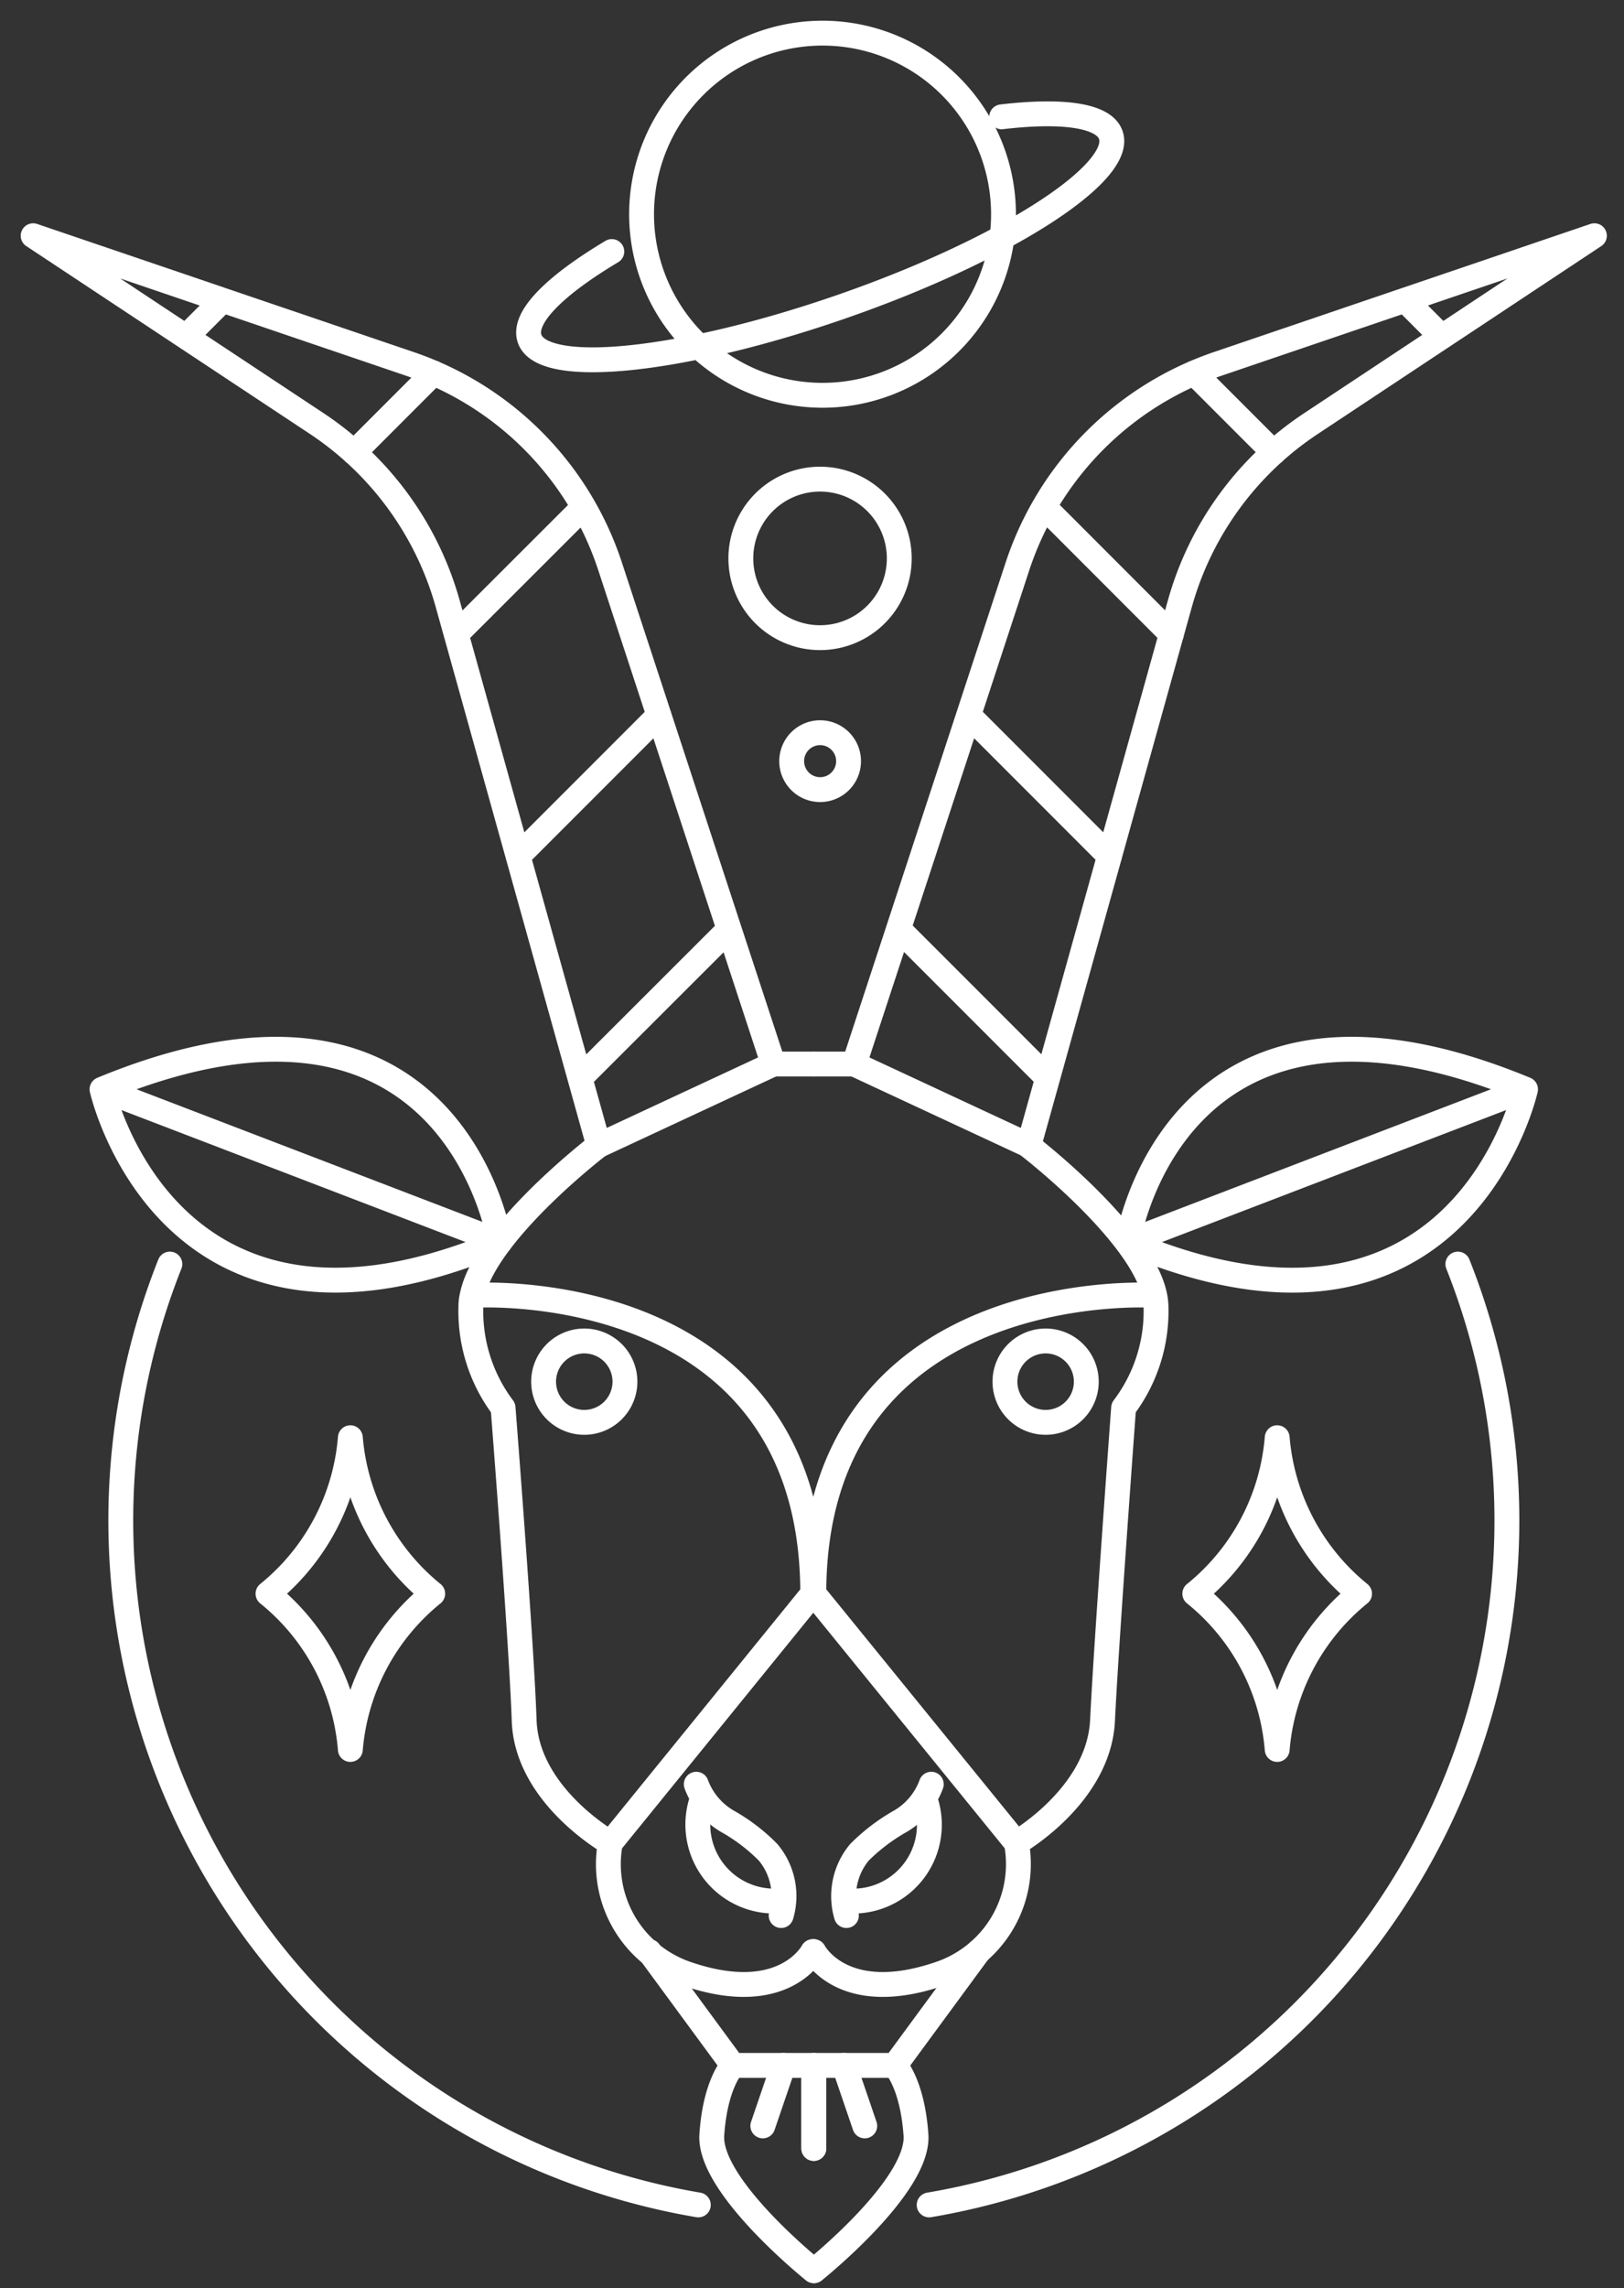
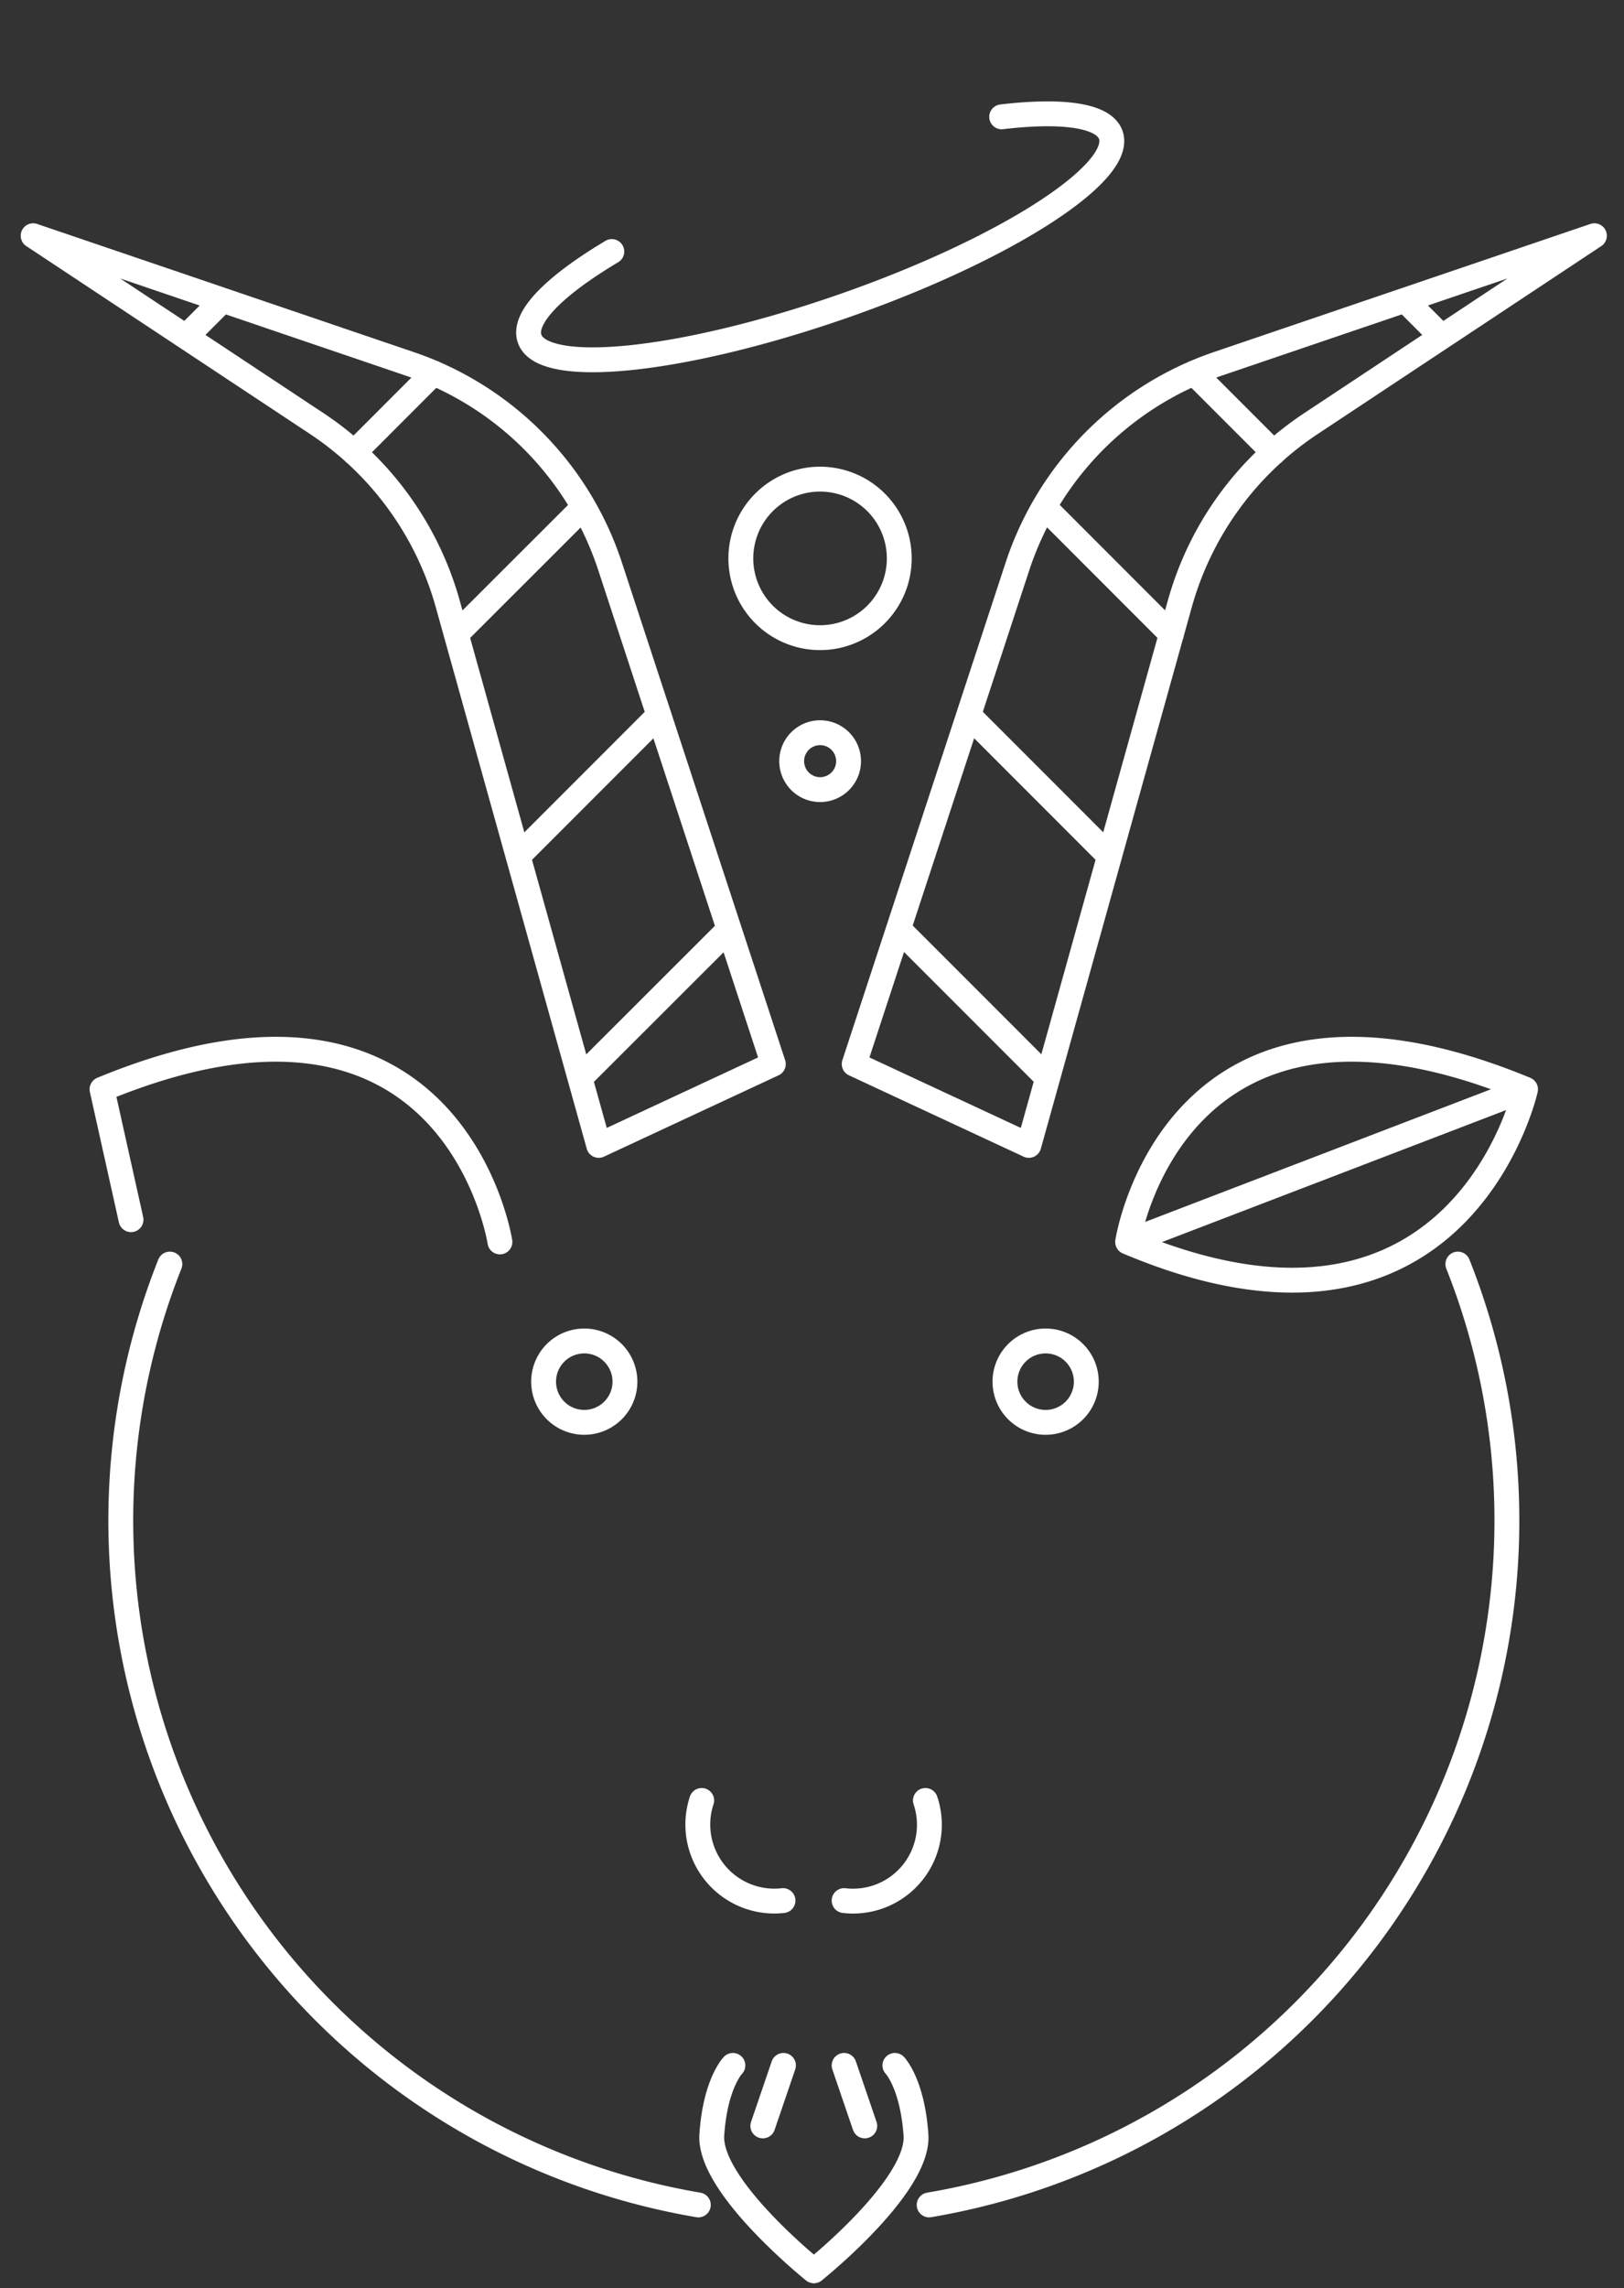
<svg xmlns="http://www.w3.org/2000/svg" width="49" height="69" fill="none">
  <rect width="100%" height="100%" fill="#333333" stroke="none" />
-   <path d="m19.59 58.848 2.523 3.432h2.44v2.504M24.554 32.085h-1.22M18.064 34.538s-3.393 2.593-3.813 4.506c-.03.12-.045.245-.044.369a4.843 4.843 0 0 0 .972 3.038s.56 7.143.636 9.425c.076 2.282 2.605 3.699 2.605 3.699M21.008 53.801c.177.48.52.881.966 1.132.44.25.845.56 1.201.921a2.053 2.053 0 0 1 .394 1.907" stroke="#fff" stroke-width=".75" stroke-linecap="round" stroke-linejoin="round" />
  <path d="M21.172 54.291a2.308 2.308 0 0 0 2.453 3.019M22.113 62.28s-.534.546-.636 2.097c-.102 1.55 3.076 4.093 3.076 4.093M23.016 64.104l.623-1.824" stroke="#fff" stroke-width=".75" stroke-linecap="round" stroke-linejoin="round" />
-   <path d="M14.354 39.057s10.168-.604 10.168 9l-6.107 7.518a3.49 3.49 0 0 0 2.338 3.953c2.911.985 3.77-.68 3.77-.68" stroke="#fff" stroke-width=".75" stroke-linecap="round" stroke-linejoin="round" />
-   <path d="M17.594 42.889a1.227 1.227 0 1 0 0-2.453 1.227 1.227 0 0 0 0 2.453ZM23.333 32.085l-5.268 2.453-4.557-16.334a9.628 9.628 0 0 0-3.953-5.434L1 7.108l11.364 3.864a9.614 9.614 0 0 1 6.044 6.107l4.925 15.006ZM3.078 32.847l12.006 4.602C5.048 41.694 3.078 32.847 3.078 32.847c10.62-4.391 12.006 4.602 12.006 4.602M21.07 66.487a20.934 20.934 0 0 1-15.945-28.37M6.715 9.052 5.61 10.158M13.084 11.245l-2.402 2.403M17.609 15.287l-3.845 3.84M19.883 21.566l-4.252 4.252M21.938 28.08l-4.436 4.43" stroke="#fff" stroke-width=".75" stroke-linecap="round" stroke-linejoin="round" />
-   <path d="M13.056 48.056a6.758 6.758 0 0 0-2.485 4.697 6.728 6.728 0 0 0-2.485-4.697 6.749 6.749 0 0 0 2.485-4.703 6.775 6.775 0 0 0 2.485 4.703v0ZM29.525 58.848l-2.523 3.432h-2.447v2.504M25.775 32.085h-1.22M30.66 55.575s2.498-1.418 2.606-3.7c.108-2.28.636-9.424.636-9.424a4.824 4.824 0 0 0 .978-3.038 1.814 1.814 0 0 0-.044-.369c-.426-1.906-3.814-4.506-3.814-4.506M28.099 53.801c-.175.48-.515.881-.96 1.132a5.72 5.72 0 0 0-1.207.921 2.066 2.066 0 0 0-.394 1.907" stroke="#fff" stroke-width=".75" stroke-linecap="round" stroke-linejoin="round" />
+   <path d="M17.594 42.889a1.227 1.227 0 1 0 0-2.453 1.227 1.227 0 0 0 0 2.453ZM23.333 32.085l-5.268 2.453-4.557-16.334a9.628 9.628 0 0 0-3.953-5.434L1 7.108l11.364 3.864a9.614 9.614 0 0 1 6.044 6.107l4.925 15.006ZM3.078 32.847C5.048 41.694 3.078 32.847 3.078 32.847c10.62-4.391 12.006 4.602 12.006 4.602M21.07 66.487a20.934 20.934 0 0 1-15.945-28.37M6.715 9.052 5.61 10.158M13.084 11.245l-2.402 2.403M17.609 15.287l-3.845 3.84M19.883 21.566l-4.252 4.252M21.938 28.08l-4.436 4.43" stroke="#fff" stroke-width=".75" stroke-linecap="round" stroke-linejoin="round" />
  <path d="M27.922 54.291a2.302 2.302 0 0 1-2.453 3.019M27.001 62.28s.528.546.636 2.097c.108 1.55-3.076 4.093-3.076 4.093M26.092 64.104l-.623-1.824" stroke="#fff" stroke-width=".75" stroke-linecap="round" stroke-linejoin="round" />
-   <path d="M34.755 39.057s-10.2-.604-10.2 9l6.114 7.518a3.49 3.49 0 0 1-2.346 3.953c-2.91.985-3.768-.68-3.768-.68" stroke="#fff" stroke-width=".75" stroke-linecap="round" stroke-linejoin="round" />
  <path d="M31.514 42.889a1.227 1.227 0 1 0 0-2.453 1.227 1.227 0 0 0 0 2.453ZM25.773 32.085l5.27 2.453 4.556-16.334a9.61 9.61 0 0 1 3.96-5.434l8.548-5.662-11.364 3.864a9.636 9.636 0 0 0-6.044 6.107l-4.926 15.006ZM46.029 32.847 34.023 37.45c10.042 4.245 12.006-4.602 12.006-4.602Zm0 0c-10.62-4.391-12.006 4.602-12.006 4.602M28.035 66.487a20.934 20.934 0 0 0 15.952-28.37M42.395 9.052l1.105 1.106M36.027 11.245l2.403 2.403M31.508 15.287l3.838 3.84M29.227 21.566l4.251 4.252M27.18 28.08l4.43 4.43" stroke="#fff" stroke-width=".75" stroke-linecap="round" stroke-linejoin="round" />
-   <path d="M36.05 48.056a6.731 6.731 0 0 1 2.486 4.697 6.756 6.756 0 0 1 2.485-4.697 6.775 6.775 0 0 1-2.485-4.703 6.75 6.75 0 0 1-2.485 4.703v0ZM24.744 11.919a5.46 5.46 0 1 0 0-10.919 5.46 5.46 0 0 0 0 10.919Z" stroke="#fff" stroke-width=".75" stroke-linecap="round" stroke-linejoin="round" />
  <path d="M30.223 3.523c1.83-.216 3.083-.05 3.292.547.4 1.144-3.177 3.45-8.04 5.148-4.861 1.697-9.094 2.141-9.495.997-.222-.635.757-1.601 2.48-2.63M24.743 19.228a2.39 2.39 0 1 0 0-4.78 2.39 2.39 0 0 0 0 4.78ZM24.745 23.81a.858.858 0 1 0 0-1.716.858.858 0 0 0 0 1.716Z" stroke="#fff" stroke-width=".75" stroke-linecap="round" stroke-linejoin="round" />
</svg>